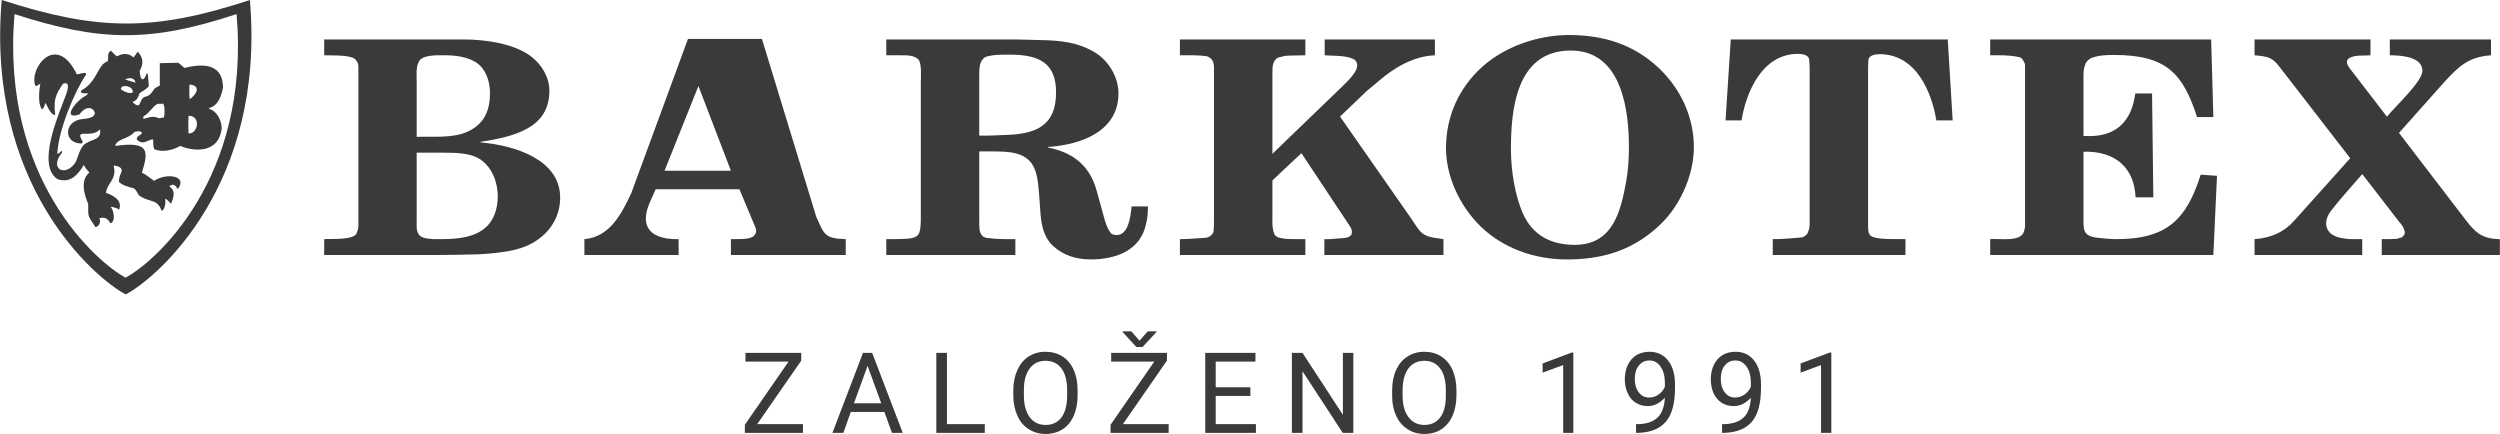
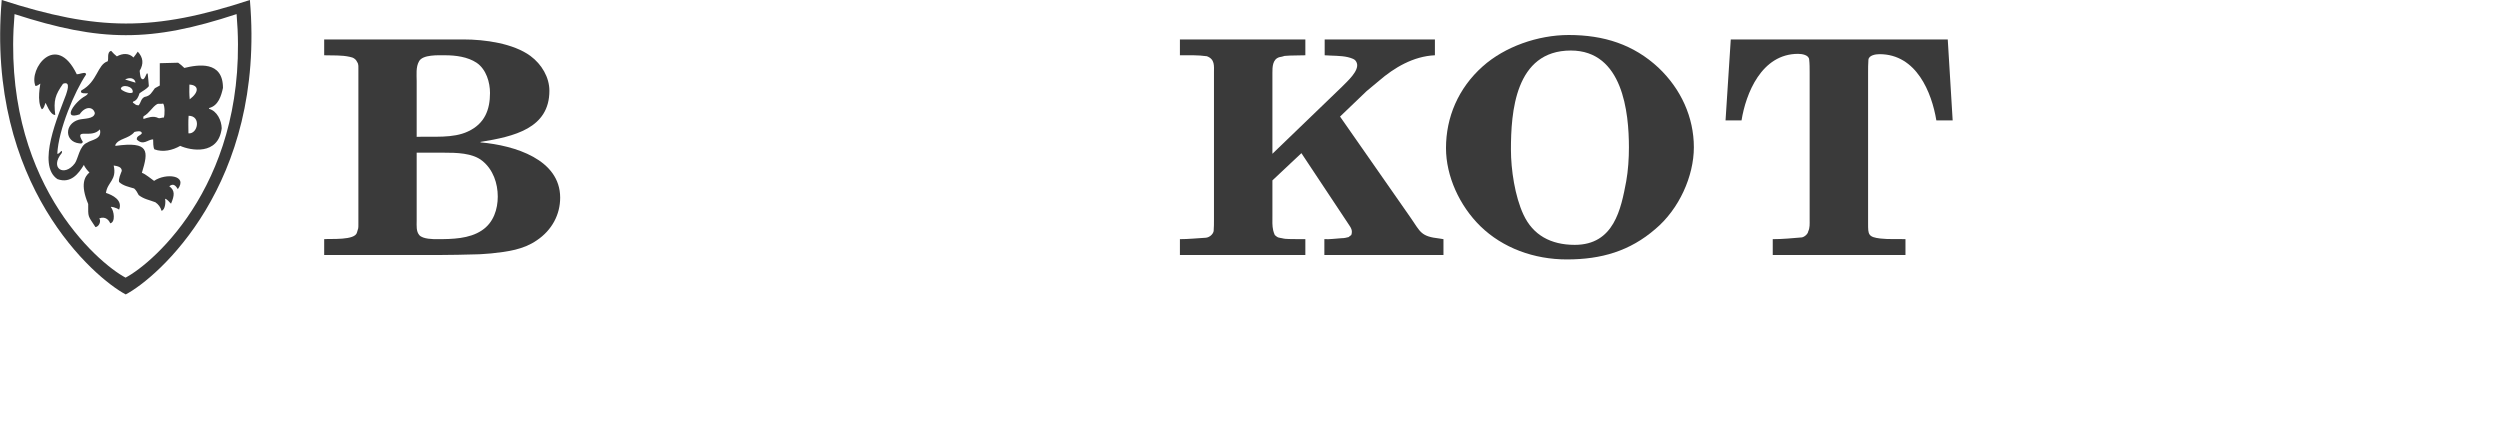
<svg xmlns="http://www.w3.org/2000/svg" xml:space="preserve" width="141.042mm" height="24.483mm" version="1.1" style="shape-rendering:geometricPrecision; text-rendering:geometricPrecision; image-rendering:optimizeQuality; fill-rule:evenodd; clip-rule:evenodd" viewBox="0 0 15783 2740">
  <defs>
    <style type="text/css">
   
    .fil0 {fill:#3A3A3A;fill-rule:nonzero}
   
  </style>
  </defs>
  <g id="Vrstva_x0020_1">
    <g id="logo.pdf">
      <path class="fil0" d="M1577 0c-608,200 -960,196 -1567,0 -100,1167 586,1755 783,1859 198,-104 884,-692 784,-1859zm-785 1753c-177,-94 -790,-619 -701,-1664 544,176 859,179 1402,0 89,1045 -523,1570 -701,1664z" />
      <path class="fil0" d="M1407 555c0,-173 -158,-147 -244,-126 -29,-27 -10,-10 -39,-33l-116 3 0 141c-9,5 -23,13 -31,17 -21,27 -27,48 -65,55 -23,11 -22,33 -37,53 -21,0 -20,-7 -37,-17 0,-2 1,-4 1,-6 25,-8 34,-30 41,-53 20,-15 43,-25 59,-45 -2,-26 -4,-52 -7,-77 -10,-21 -16,52 -40,29 -5,-4 -8,-19 -11,-49 26,-44 23,-83 -12,-121 -8,13 -18,25 -27,37 -28,-28 -67,-28 -105,-7 -18,-15 -18,-15 -36,-35 -29,8 -14,52 -22,66 -66,21 -63,128 -166,184 -16,25 41,17 42,18 0,0 -4,10 -17,17 -65,34 -151,155 -36,116 36,-54 86,-49 96,-8 -4,39 -69,33 -102,42 -91,26 -89,138 2,149 21,1 10,5 25,-8 -60,-97 50,-17 107,-80 15,64 -53,64 -81,84 -48,19 -57,103 -77,130 -66,89 -163,32 -82,-66 3,-32 -13,9 -29,6 7,-151 109,-393 182,-501 -2,-2 -3,-7 -4,-9 -20,-3 -37,8 -55,8 -130,-270 -306,-34 -261,74 12,0 21,-9 31,-15 1,1 -24,111 9,162 13,-3 18,-26 23,-40 4,-3 28,77 62,76 -11,-93 -1,-125 49,-197 55,-21 21,59 19,69 -47,127 -188,444 -54,533 84,30 133,-34 167,-90 6,18 29,43 35,48 -30,25 -60,75 -8,199 0,86 -4,70 46,146 23,-3 37,-38 24,-55 40,-16 62,13 69,31 35,-7 24,-79 5,-101 -7,-9 39,4 51,15 25,-61 -43,-93 -83,-106 10,-70 70,-80 49,-173 23,4 51,8 51,34 -7,19 -22,51 -17,70 25,24 62,31 95,41 13,11 21,27 29,42 34,26 66,30 105,45 19,13 33,31 39,54 25,-6 27,-62 22,-76 17,4 25,20 38,31 22,-52 26,-83 -11,-110 27,-22 42,-1 54,18 65,-88 -76,-103 -150,-52 -21,-14 -52,-42 -77,-51 42,-137 49,-200 -167,-170 -1,-3 -1,-2 -1,-5 19,-43 85,-38 121,-83 13,-3 44,-11 47,8 -8,16 -35,16 -32,40 41,41 69,-1 103,-1 1,17 -1,48 8,63 54,20 115,6 163,-22 64,29 241,63 262,-111 -1,-48 -29,-110 -81,-123 1,-2 2,-3 2,-5 58,-15 76,-77 87,-127zm-552 -33l-66 -20c27,-15 61,-11 66,20zm-18 61c-15,15 -74,-12 -75,-23 6,-31 82,-16 75,23zm196 160c-10,-3 -25,7 -35,2 -32,-16 -65,-2 -92,6 -2,-2 -2,-2 -2,-10 1,-2 0,-5 2,-7 37,-20 54,-58 84,-76 10,-6 25,0 39,-4 11,11 12,73 4,89zm162 -209c59,3 64,46 2,93 -3,-31 -3,-62 -2,-93zm-6 308c0,-39 -2,-72 1,-111 81,0 59,117 -1,111z" />
-       <path class="fil0" d="M2046 1610l0 -100c42,-4 195,9 207,-42 9,-30 9,-22 9,-56l0 -972c0,-15 2,-34 -7,-47 -4,-8 -8,-15 -16,-21 -9,-8 -21,-11 -31,-13 -52,-12 -108,-8 -162,-10l0 -100 879 0c137,0 315,25 423,104 72,53 120,136 120,220 0,238 -224,289 -435,323l0 3c217,19 503,108 503,349 0,107 -52,205 -147,269 -85,59 -184,72 -288,83 -33,2 -66,6 -99,6 -75,2 -150,4 -224,4l-732 0zm584 -746c104,-4 229,11 324,-34 106,-49 139,-138 139,-243 0,-66 -23,-149 -85,-191 -56,-37 -131,-47 -199,-47 -44,0 -141,-5 -164,38 -21,36 -15,85 -15,124l0 353zm0 100l0 431c0,30 -4,66 17,90 23,25 87,25 112,25 95,0 203,-2 282,-55 75,-49 101,-135 101,-214 0,-83 -29,-170 -97,-225 -62,-51 -166,-52 -244,-52l-171 0z" />
-       <path class="fil0" d="M4343 246l467 0 343 1123c50,107 47,137 186,141l0 100 -725 0 0 -100c37,-2 118,6 145,-21 27,-26 10,-53 -2,-81l-89 -213 -529 0c-23,57 -62,119 -62,185 0,107 110,132 207,130l0 100 -595 0 0 -100c166,-15 237,-168 295,-288l359 -976zm271 832l-205 -535 -214 535 419 0z" />
-       <path class="fil0" d="M6414 249l155 4c123,2 233,13 340,76 92,54 152,160 152,260 0,233 -222,324 -446,339l0 3c170,34 270,123 311,283l33 119c11,41 21,85 42,122 4,8 10,15 18,23 106,38 118,-115 125,-175l103 0c0,37 -2,75 -12,111 -33,162 -183,224 -350,224 -92,0 -172,-26 -237,-85 -58,-54 -72,-126 -79,-199l-8 -113c-12,-159 -23,-272 -220,-283 -31,-2 -62,-2 -93,-2l-66 0 0 433c0,21 0,44 2,64 10,38 23,49 66,51 35,6 73,4 108,6l52 0 0 100 -815 0 0 -100c38,0 77,0 114,-2 100,-2 100,-34 104,-111l0 -872c0,-33 8,-129 -17,-151 -35,-32 -87,-23 -134,-25l-67 0 0 -100 819 0zm-232 607c56,2 110,-2 166,-4 203,-5 319,-66 319,-269 0,-183 -104,-238 -292,-238 -50,0 -104,-1 -152,14 -39,20 -41,69 -41,107l0 390z" />
+       <path class="fil0" d="M2046 1610l0 -100c42,-4 195,9 207,-42 9,-30 9,-22 9,-56l0 -972c0,-15 2,-34 -7,-47 -4,-8 -8,-15 -16,-21 -9,-8 -21,-11 -31,-13 -52,-12 -108,-8 -162,-10l0 -100 879 0c137,0 315,25 423,104 72,53 120,136 120,220 0,238 -224,289 -435,323l0 3c217,19 503,108 503,349 0,107 -52,205 -147,269 -85,59 -184,72 -288,83 -33,2 -66,6 -99,6 -75,2 -150,4 -224,4l-732 0zm584 -746c104,-4 229,11 324,-34 106,-49 139,-138 139,-243 0,-66 -23,-149 -85,-191 -56,-37 -131,-47 -199,-47 -44,0 -141,-5 -164,38 -21,36 -15,85 -15,124l0 353zm0 100l0 431c0,30 -4,66 17,90 23,25 87,25 112,25 95,0 203,-2 282,-55 75,-49 101,-135 101,-214 0,-83 -29,-170 -97,-225 -62,-51 -166,-52 -244,-52l-171 0" />
      <path class="fil0" d="M7449 1610l0 -100c54,0 110,-6 164,-9 22,-2 45,-21 49,-42 2,-24 2,-49 2,-73l0 -927c0,-42 7,-85 -45,-104 -56,-8 -114,-6 -170,-6l0 -100 792 0 0 100c-44,2 -87,0 -131,4 -10,4 -23,6 -33,8 -44,13 -44,64 -44,98l0 512 438 -422c33,-34 112,-102 95,-151 -4,-11 -10,-20 -23,-26 -43,-19 -93,-19 -141,-21l-39 -2 0 -100 696 0 0 100c-136,6 -257,78 -354,162l-77 64 -168 161 448 642c60,87 62,115 180,128l25 4 0 100 -752 0 0 -100c35,2 72,-4 108,-6 16,0 31,-3 45,-7 6,-4 11,-10 17,-13 10,-29 -2,-46 -17,-68l-298 -449 -183 172 0 226c0,30 -2,60 5,90 2,10 6,19 10,29 6,5 12,11 21,15 8,3 16,3 24,5 29,8 65,4 96,6l52 0 0 100 -792 0z" />
      <path class="fil0" d="M9347 1429c-133,-130 -218,-317 -218,-494 0,-194 77,-378 232,-516 139,-124 348,-198 543,-198 222,0 409,60 566,206 143,135 224,314 224,503 0,182 -93,390 -243,516 -161,139 -340,192 -559,192 -207,0 -404,-72 -545,-209zm192 -484c0,126 25,294 79,410 60,129 172,191 324,191 248,0 292,-226 325,-402 12,-67 17,-143 17,-213 0,-220 -38,-612 -367,-612 -353,0 -378,392 -378,626z" />
      <path class="fil0" d="M10894 760l33 -511 1370 0 31 511 -103 0c-29,-175 -125,-418 -359,-418 -25,0 -68,7 -70,36 -2,26 -2,54 -2,81l0 953c0,68 0,85 78,94 52,6 106,2 158,4l0 100 -838 0 0 -100c63,0 123,-6 183,-11 16,-2 39,-21 41,-38 11,-23 9,-49 9,-72l0 -932c0,-27 0,-55 -3,-81 -2,-29 -45,-36 -70,-36 -232,0 -330,252 -357,420l-101 0z" />
-       <path class="fil0" d="M12565 1610l0 -100c56,-6 195,21 213,-49 9,-21 7,-43 7,-66l0 -963c0,-13 2,-30 -7,-41 -8,-19 -16,-29 -39,-32 -56,-12 -116,-10 -174,-10l0 -100 1395 0 14 490 -103 0c-89,-275 -193,-392 -525,-392 -49,0 -101,2 -147,21 -14,10 -29,21 -33,38 -14,30 -12,64 -12,96l0 356c205,15 304,-92 327,-268l106 0 8 656 -112 0c-8,-181 -122,-294 -329,-288l0 413c0,82 -5,122 97,131 37,4 75,8 112,8 327,0 444,-134 531,-407l103 7 -23 500 -1409 0z" />
-       <path class="fil0" d="M14234 1610l0 -100c102,-8 185,-43 249,-115l355 -396 -444 -574c-48,-63 -72,-68 -160,-76l0 -100 732 0 0 100c-43,4 -93,-4 -133,17 -10,6 -16,15 -16,27 0,18 23,45 33,58l220 286c47,-60 224,-222 224,-290 0,-88 -133,-98 -206,-98l0 -100 639 0 0 100c-145,10 -207,74 -294,168l-287 322 419 547c62,81 104,122 218,124l0 100 -746 0 0 -100c31,0 64,0 95,-2 10,-4 21,-6 31,-9 15,-10 25,-29 17,-44 -5,-22 -19,-39 -34,-56l-232 -300c-66,77 -136,153 -199,234 -18,26 -29,49 -29,81 0,28 21,62 50,73 17,10 35,14 54,17 39,8 83,6 124,6l0 100 -680 0z" />
    </g>
-     <path class="fil0" d="M4780 2678l289 0 0 55 -367 0 0 -51 276 -399 -272 0 0 -55 352 0 0 49 -278 401zm803 -77l-212 0 -47 132 -69 0 193 -505 58 0 193 505 -68 0 -48 -132zm-192 -55l172 0 -86 -236 -86 236zm587 132l239 0 0 55 -306 0 0 -505 67 0 0 450zm825 -181c0,49 -8,92 -25,129 -16,37 -40,65 -70,85 -31,19 -67,29 -107,29 -40,0 -75,-10 -106,-30 -31,-19 -55,-47 -71,-83 -17,-36 -26,-78 -27,-126l0 -36c0,-49 9,-92 26,-129 17,-37 40,-66 71,-85 31,-20 66,-30 106,-30 40,0 76,10 107,29 31,20 55,48 71,85 17,37 25,80 25,130l0 32zm-66 -33c0,-60 -12,-106 -36,-138 -24,-32 -58,-48 -101,-48 -42,0 -75,16 -99,48 -24,32 -37,77 -37,133l0 38c0,58 12,103 36,136 24,33 58,50 101,50 43,0 76,-16 100,-47 23,-31 35,-76 36,-135l0 -37zm352 214l289 0 0 55 -367 0 0 -51 276 -399 -272 0 0 -55 352 0 0 49 -278 401zm105 -527l52 -59 55 0 0 4 -88 95 -39 0 -87 -95 0 -4 55 0 52 59zm700 349l-219 0 0 178 254 0 0 55 -320 0 0 -505 317 0 0 55 -251 0 0 162 219 0 0 55zm650 233l-67 0 -254 -389 0 389 -67 0 0 -505 67 0 255 391 0 -391 66 0 0 505zm651 -236c0,49 -9,92 -25,129 -17,37 -40,65 -71,85 -30,19 -66,29 -107,29 -40,0 -75,-10 -105,-30 -31,-19 -55,-47 -72,-83 -17,-36 -26,-78 -26,-126l0 -36c0,-49 8,-92 25,-129 17,-37 41,-66 72,-85 31,-20 66,-30 106,-30 40,0 76,10 106,29 31,20 55,48 72,85 16,37 25,80 25,130l0 32zm-67 -33c0,-60 -12,-106 -36,-138 -24,-32 -57,-48 -100,-48 -42,0 -76,16 -100,48 -24,32 -36,77 -37,133l0 38c0,58 12,103 37,136 24,33 58,50 100,50 43,0 77,-16 100,-47 24,-31 36,-76 36,-135l0 -37zm805 269l-64 0 0 -428 -130 48 0 -58 184 -69 10 0 0 507zm578 -222c-14,16 -30,28 -48,38 -19,10 -39,15 -61,15 -29,0 -55,-8 -76,-22 -22,-14 -39,-34 -50,-60 -12,-26 -18,-55 -18,-86 0,-34 6,-65 19,-92 13,-27 31,-47 55,-62 23,-14 51,-21 82,-21 50,0 89,19 118,56 29,37 43,88 43,152l0 19c0,98 -19,170 -58,215 -39,45 -97,68 -176,70l-12 0 0 -55 13 0c53,-1 94,-15 122,-41 29,-27 44,-69 47,-126zm-99 -1c22,0 41,-6 59,-19 19,-13 32,-30 40,-49l0 -25c0,-42 -9,-76 -27,-102 -18,-26 -41,-39 -70,-39 -28,0 -50,10 -67,32 -18,21 -26,49 -26,85 0,34 8,62 25,84 16,22 38,33 66,33zm642 1c-14,16 -30,28 -48,38 -19,10 -39,15 -61,15 -30,0 -55,-8 -77,-22 -21,-14 -38,-34 -50,-60 -11,-26 -17,-55 -17,-86 0,-34 6,-65 19,-92 13,-27 31,-47 55,-62 23,-14 51,-21 82,-21 50,0 89,19 118,56 29,37 43,88 43,152l0 19c0,98 -19,170 -58,215 -39,45 -97,68 -176,70l-12 0 0 -55 13 0c53,-1 94,-15 122,-41 29,-27 44,-69 47,-126zm-99 -1c21,0 41,-6 59,-19 18,-13 32,-30 40,-49l0 -25c0,-42 -9,-76 -27,-102 -19,-26 -42,-39 -70,-39 -28,0 -50,10 -68,32 -17,21 -25,49 -25,85 0,34 8,62 25,84 16,22 38,33 66,33zm607 223l-65 0 0 -428 -129 48 0 -58 184 -69 10 0 0 507z" />
  </g>
</svg>